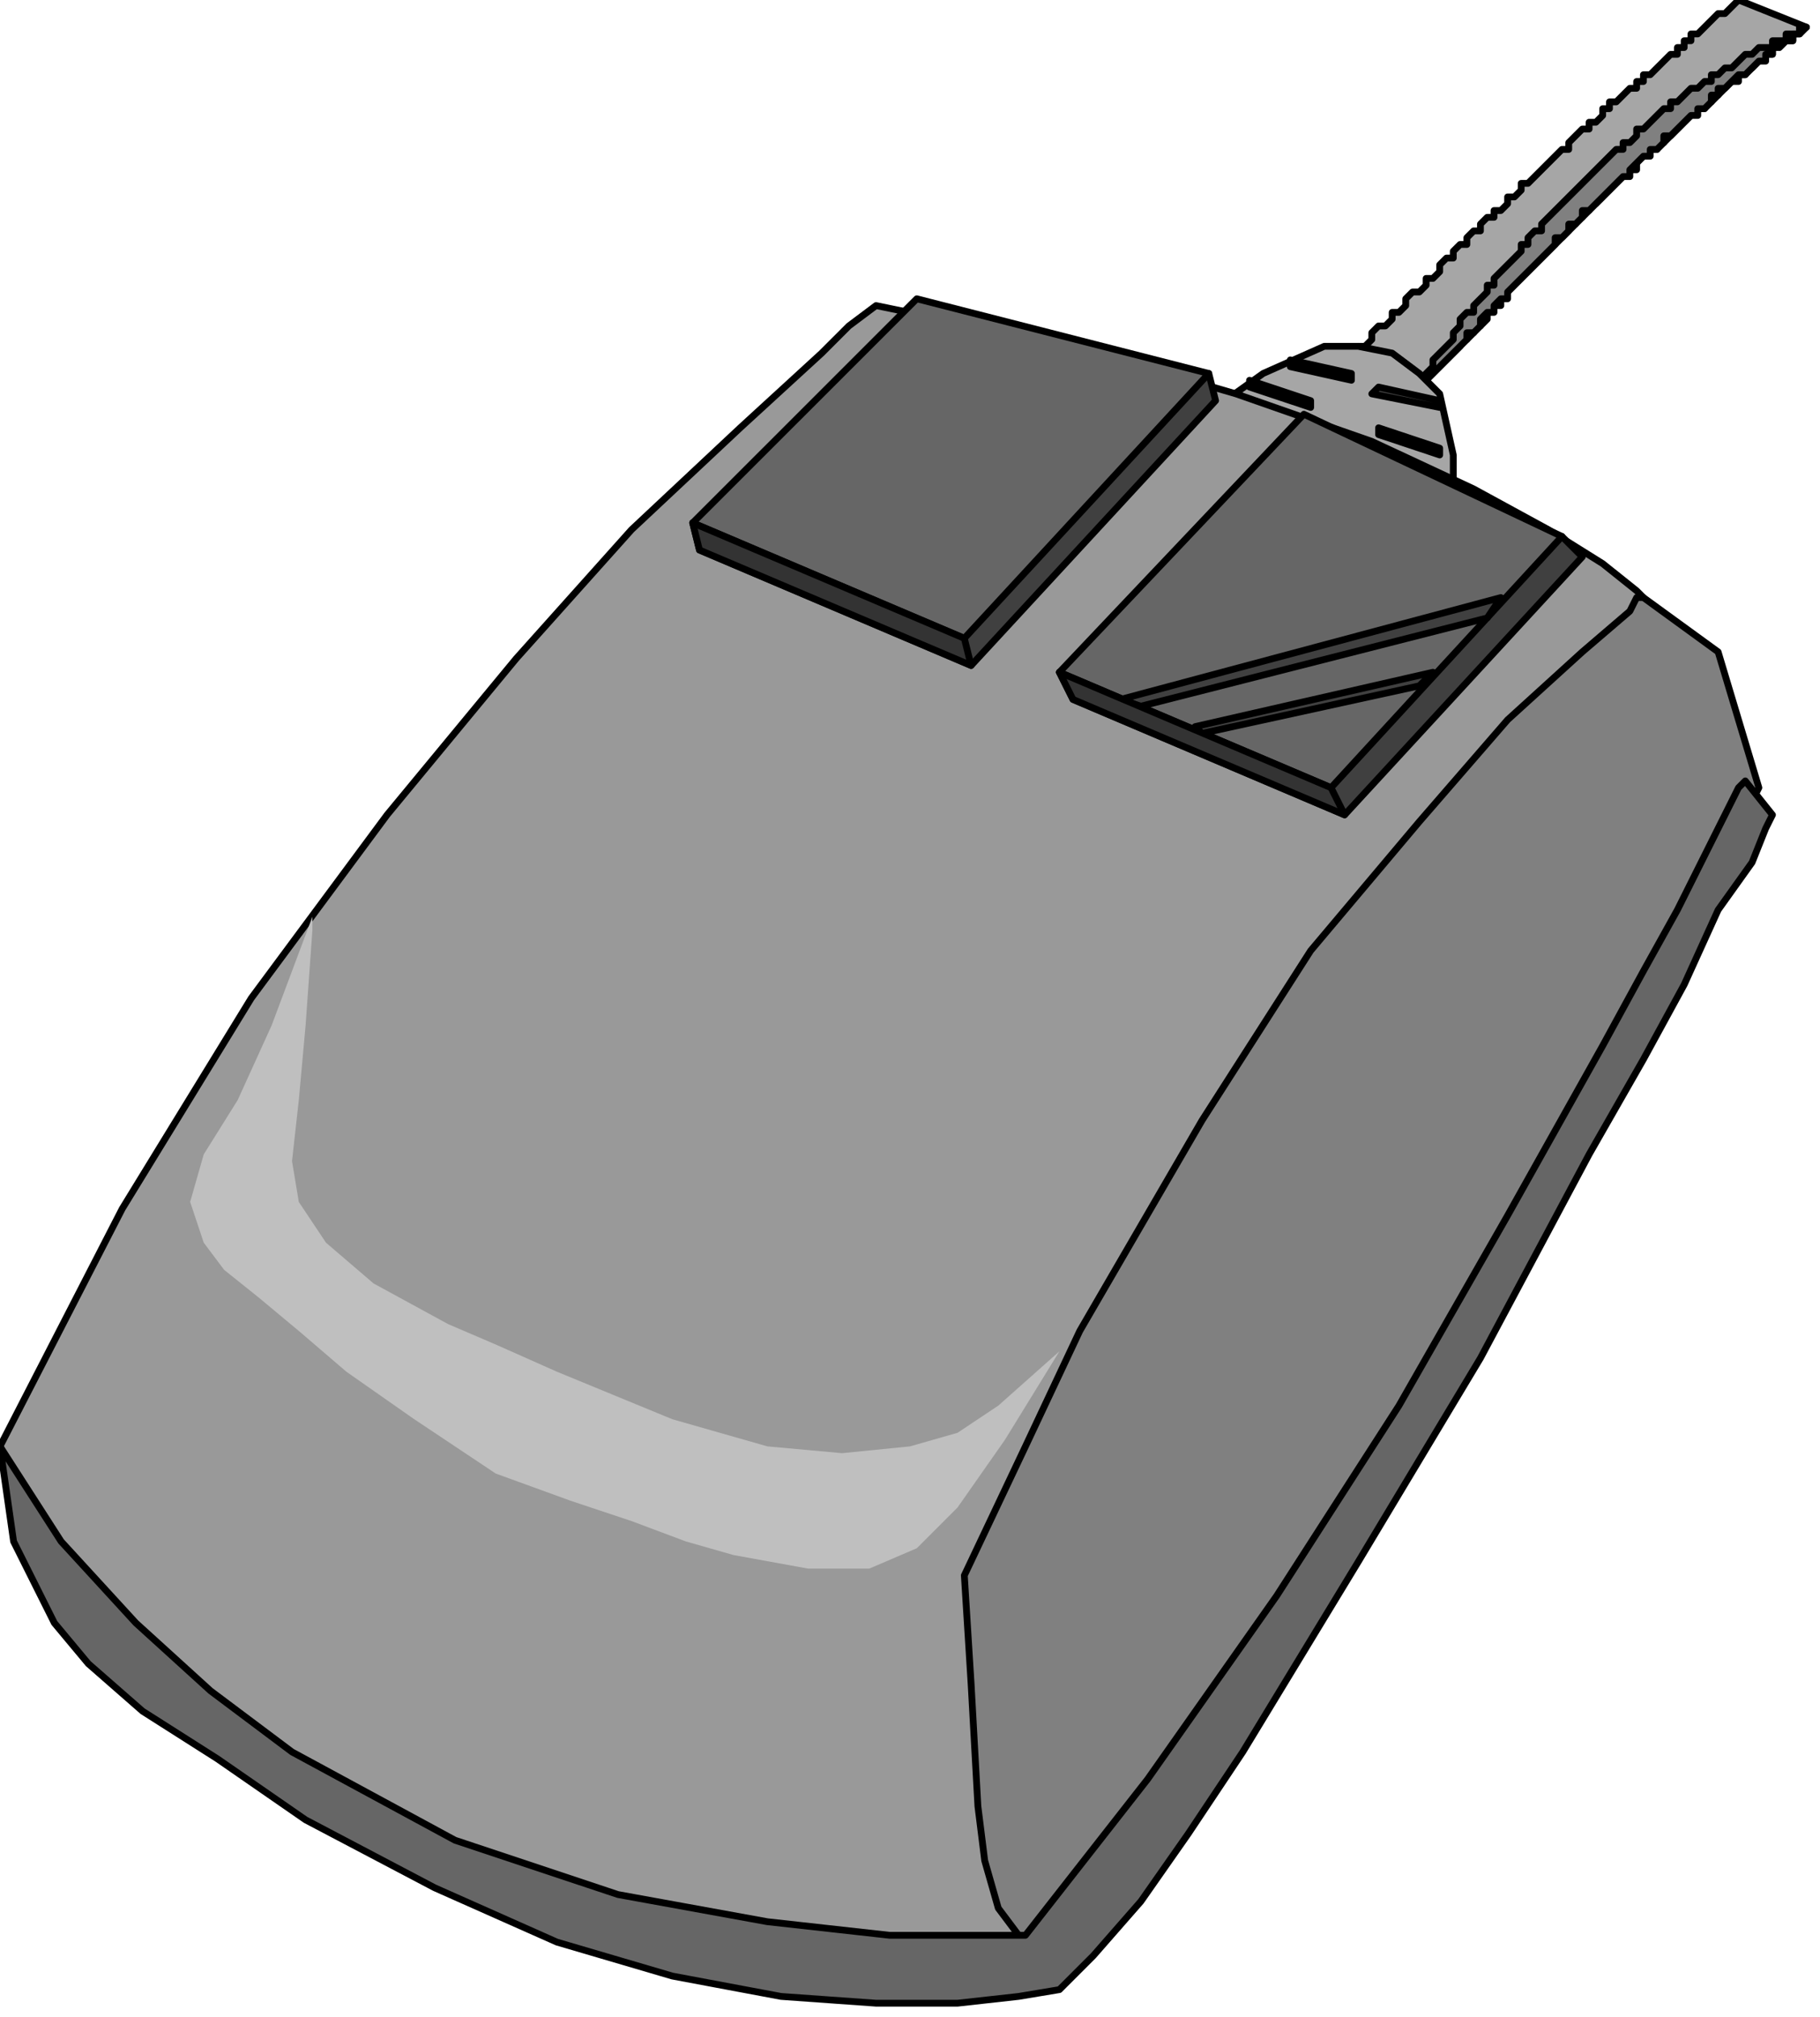
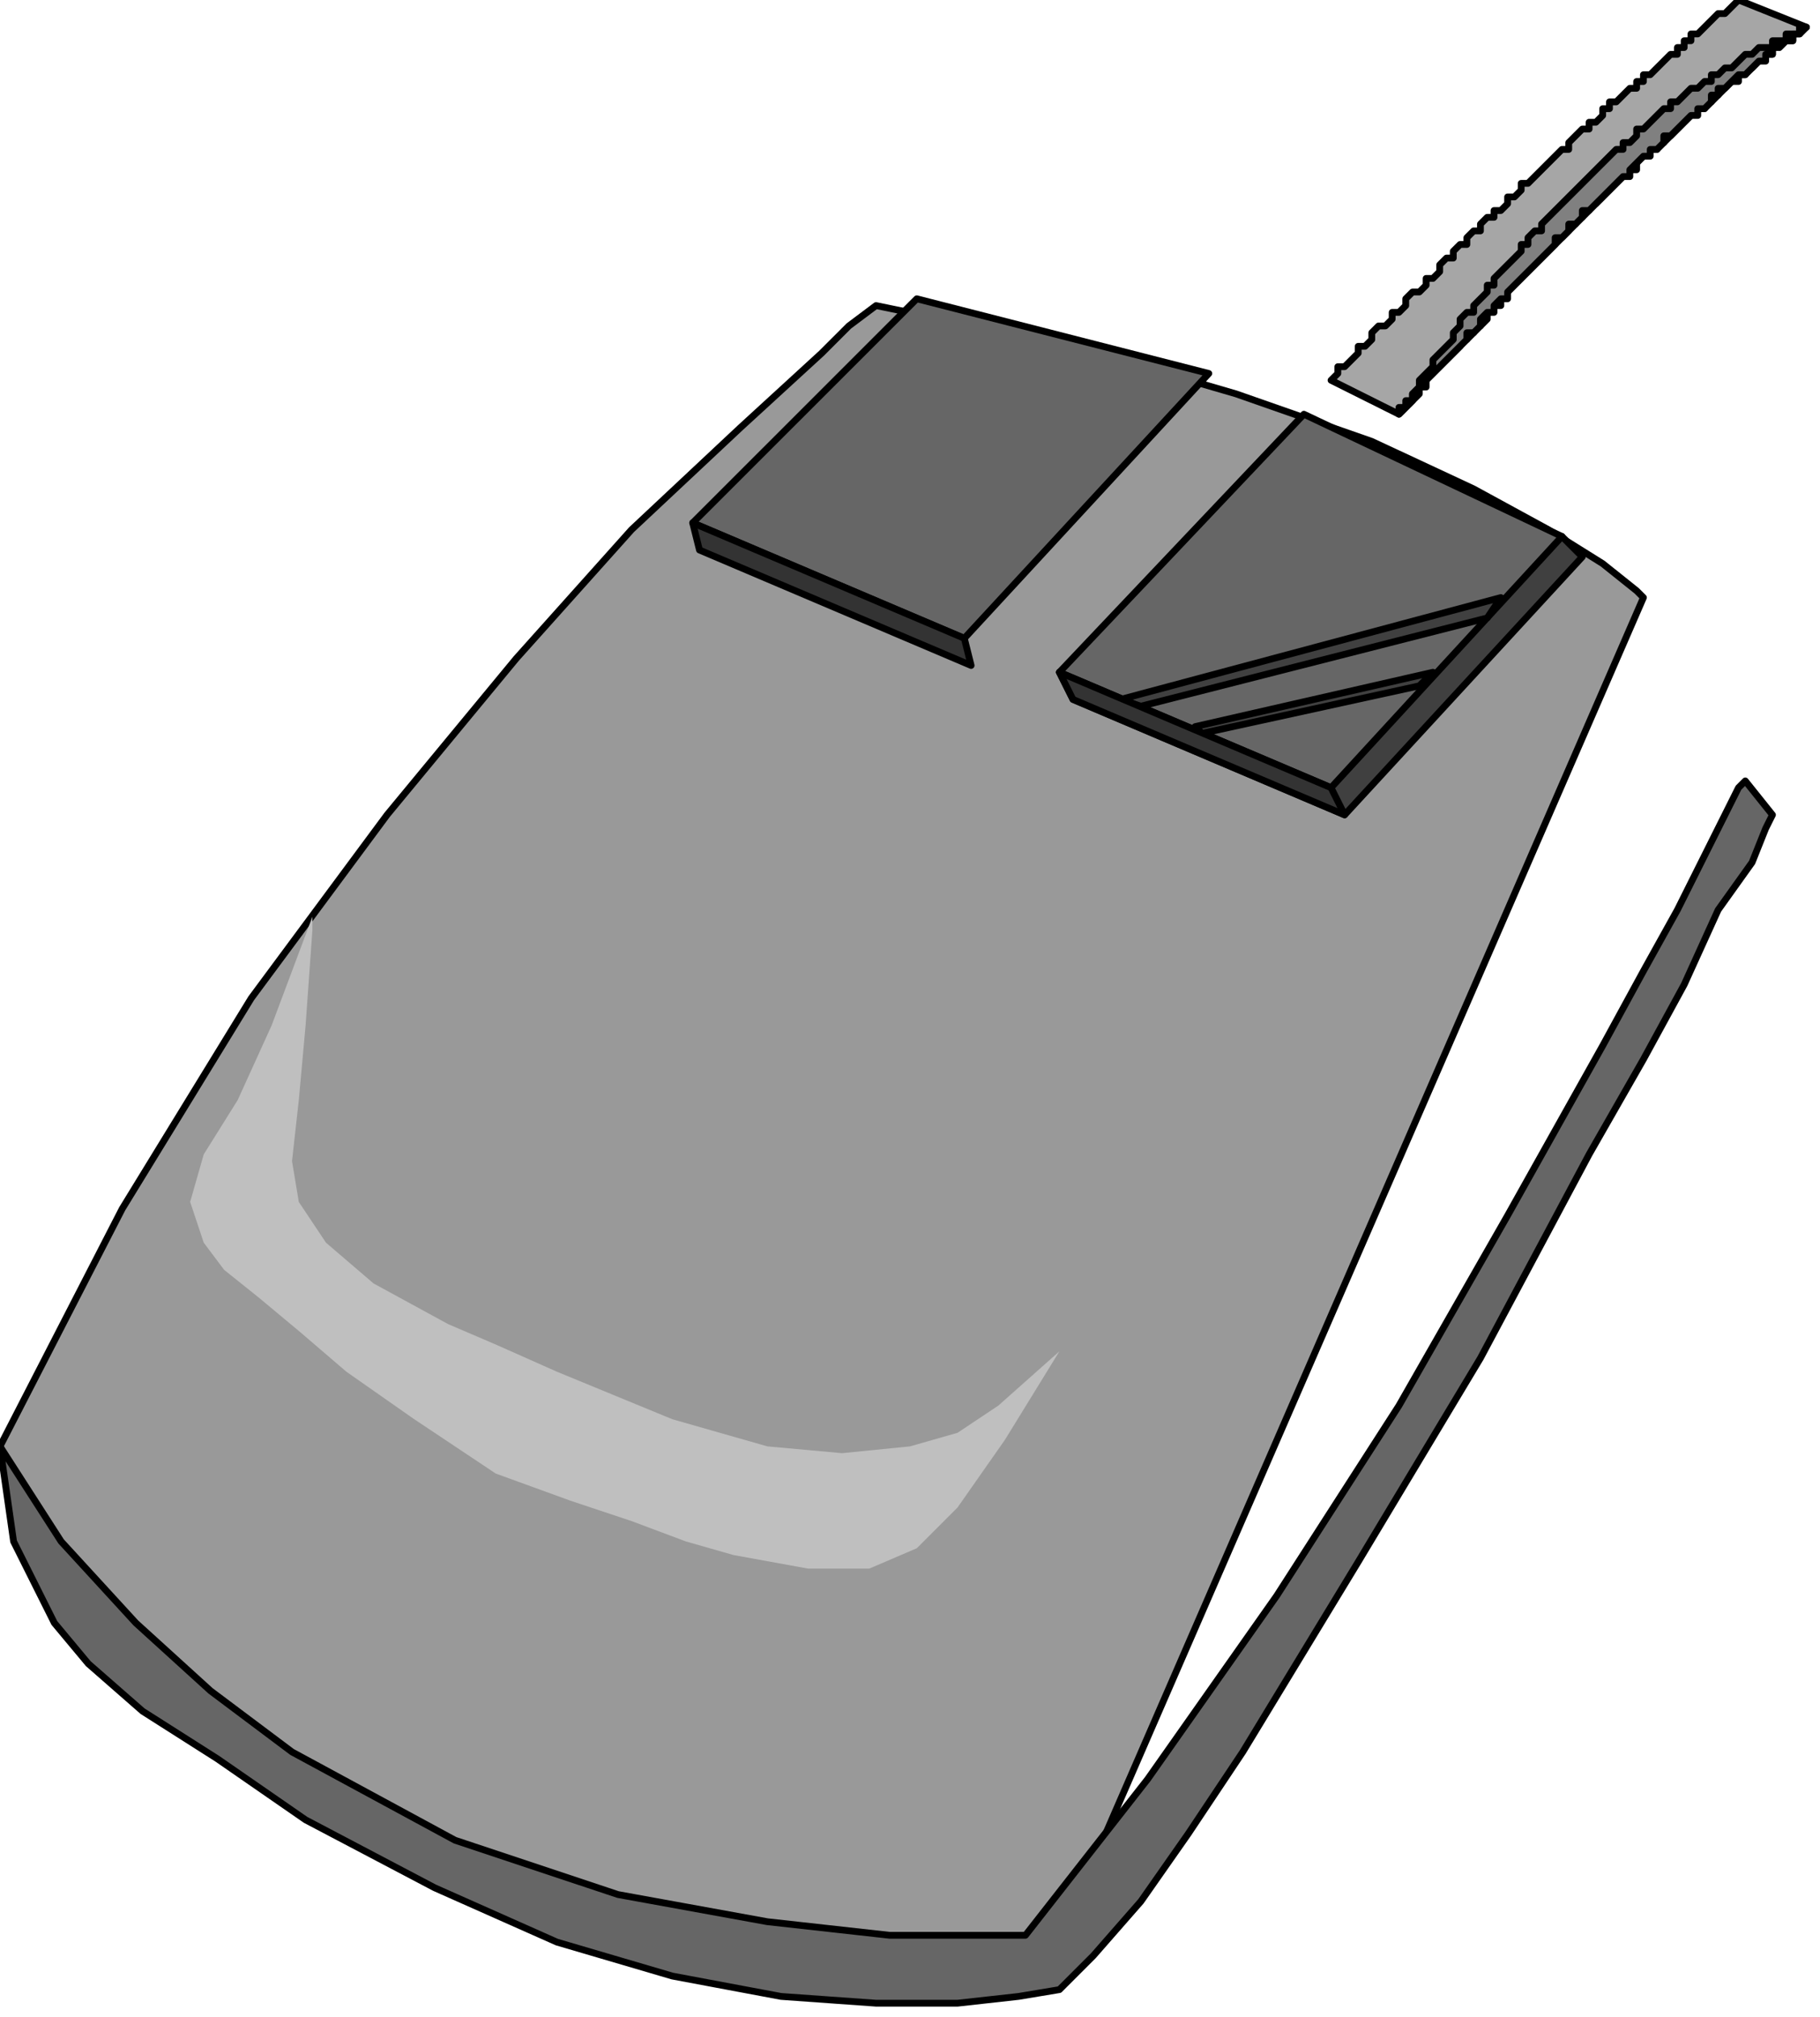
<svg xmlns="http://www.w3.org/2000/svg" fill-rule="evenodd" height="95.093" preserveAspectRatio="none" stroke-linecap="round" viewBox="0 0 268 297" width="85.833">
  <style>.pen0{stroke:#000;stroke-width:1;stroke-linejoin:round}.brush1{fill:#a6a6a6}.brush2{fill:gray}.brush5{fill:#666}.brush6{fill:#404040}</style>
  <path class="pen0 brush1" d="m196 56 1-1v-1h1l2-2v-1h1l1-1v-1l1-1h1l1-1v-1h1l1-1v-1l1-1h1l1-1v-1h1l1-1v-1l1-1h1v-1l1-1h1v-1l1-1h1v-1l1-1h1v-1h1l1-1v-1h1l1-1v-1h1l2-2 2-2 1-1h1v-1l2-2h1v-1h1l1-1v-1h1v-1h1l2-2h1v-1h1v-1h1l2-2 1-1h1V7h1V6h1V5h1l2-2 1-1h1l2-2 10 4h-1v1h-1v1h-1l-1 1h-1v1h-1l-2 2h-1v1h-1v1h-1l-2 2-1 1h-1v1h-1l-2 2-2 2-1 1h-1v1h-1l-2 2v1h-1l-2 2-2 2-1 1h-1v1l-1 1h-1v1l-2 2-2 2-2 2-2 2-2 2-1 1v1h-1l-1 1v1l-1 1h-1v1l-1 1h-1v1l-2 2-2 2-1 1v1h-1l-1 1v1l-2 2-10-5z" />
  <path class="pen0 brush2" d="m206 61 1-1v-1h1l1-1v-1l2-2 2-2 2-2 1-1v-1h1l1-1v-1l1-1h1v-1l1-1h1v-1l2-2 2-2 2-2 1-1v-1h1l1-1v-1h1l1-1v-1h1l2-2 2-2 1-1h1v-1l2-2h1v-1h1l1-1v-1h1l2-2 1-1h1v-1h1l1-1v-1h1v-1h1l2-2h1l2-2h1V8h1V7h1l1-1h1V5h1l1-1h-1v1h-2v1h-2v1h-2l-1 1h-1l-2 2h-1l-1 1h-1v1h-1l-1 1h-1l-2 2h-1v1h-1l-2 2-1 1h-1v1l-1 1h-1v1h-1l-2 2-2 2-2 2-2 2-2 2-1 1v1h-1l-1 1v1h-1v1l-2 2-2 2v1h-1v1l-2 2v1h-1l-1 1v1l-1 1v1l-2 2-1 1v1l-2 2v1l-1 1v1l-1 1h-1v1z" />
-   <path class="pen0 brush1" d="m177 62 2-2 7-5 9-4h5l5 1 4 3 3 3 2 9v7l-1 2v1l-36-15z" />
  <path class="pen0" style="fill:#999" d="M155 288h-12l-8-1h-10l-11-2-25-5-27-9-13-6-12-7-12-9-10-10-8-12-7-14 18-35 19-31 20-27 19-23 17-19 16-15 12-11 4-4 4-3 29 6 24 7 20 7 15 7 11 6 8 5 5 4 1 1-87 200z" />
-   <path class="pen0 brush2" d="M242 88h-1l-1 2-7 6-11 10-13 15-16 19-16 25-18 31-8 17-9 19 1 16 1 18 1 8 2 7 3 4 5 3 6-7 7-8 8-11 8-13 17-28 17-29 16-29 7-13 6-11 5-10 4-7 2-4 1-2-6-20-11-8z" />
  <path style="stroke:none;fill:#bfbfbf" d="m46 135-6 16-5 11-5 8-2 7 2 6 3 4 5 4 6 5 7 6 10 7 12 8 11 4 9 3 8 3 7 2 11 2h9l7-3 6-6 7-10 8-13-9 8-6 4-7 2-10 1-11-1-14-4-17-7-9-4-7-3-11-6-7-6-4-6-1-6 1-9 1-11 1-14v-2z" />
  <path class="pen0 brush5" d="m257 115-1 1-2 4-3 6-4 8-5 9-6 11-14 25-16 28-18 28-19 27-18 23h-20l-18-2-22-4-24-8-24-13-12-9-11-10-11-12-9-14 2 14 6 12 5 6 8 7 11 7 13 9 19 10 18 8 17 5 16 3 14 1h12l9-1 6-1 5-5 7-8 7-10 8-12 17-28 18-30 16-30 8-14 6-11 5-11 5-7 2-5 1-2-4-5z" />
-   <path class="pen0 brush6" d="m102 77 1 4 40 17 36-39-1-4-76 22z" />
  <path class="pen0 brush5" d="m178 55-43-11-33 33 40 17 36-39z" />
  <path class="pen0 brush6" d="m156 99 2 4 40 17 35-38-3-3-74 20z" />
  <path class="pen0 brush5" d="m230 79-38-18-36 38 40 17 34-37z" />
  <path class="pen0 brush6" d="m165 103 56-15-2 3-51 13-3-1zm46-4-35 8 1 1 32-7 2-2z" />
  <path class="pen0" d="m102 77 40 17 1 4-40-17-1-4zm54 22 40 17 2 4-40-17-2-4z" style="fill:#333" />
-   <path class="pen0 brush6" d="m212 67-9-3v-1l9 3v1zm0-7-10-2 1-1 9 2v1zm-19 0-9-3v-1l9 3v1zm6-4-9-2v-1l9 2v1z" />
</svg>